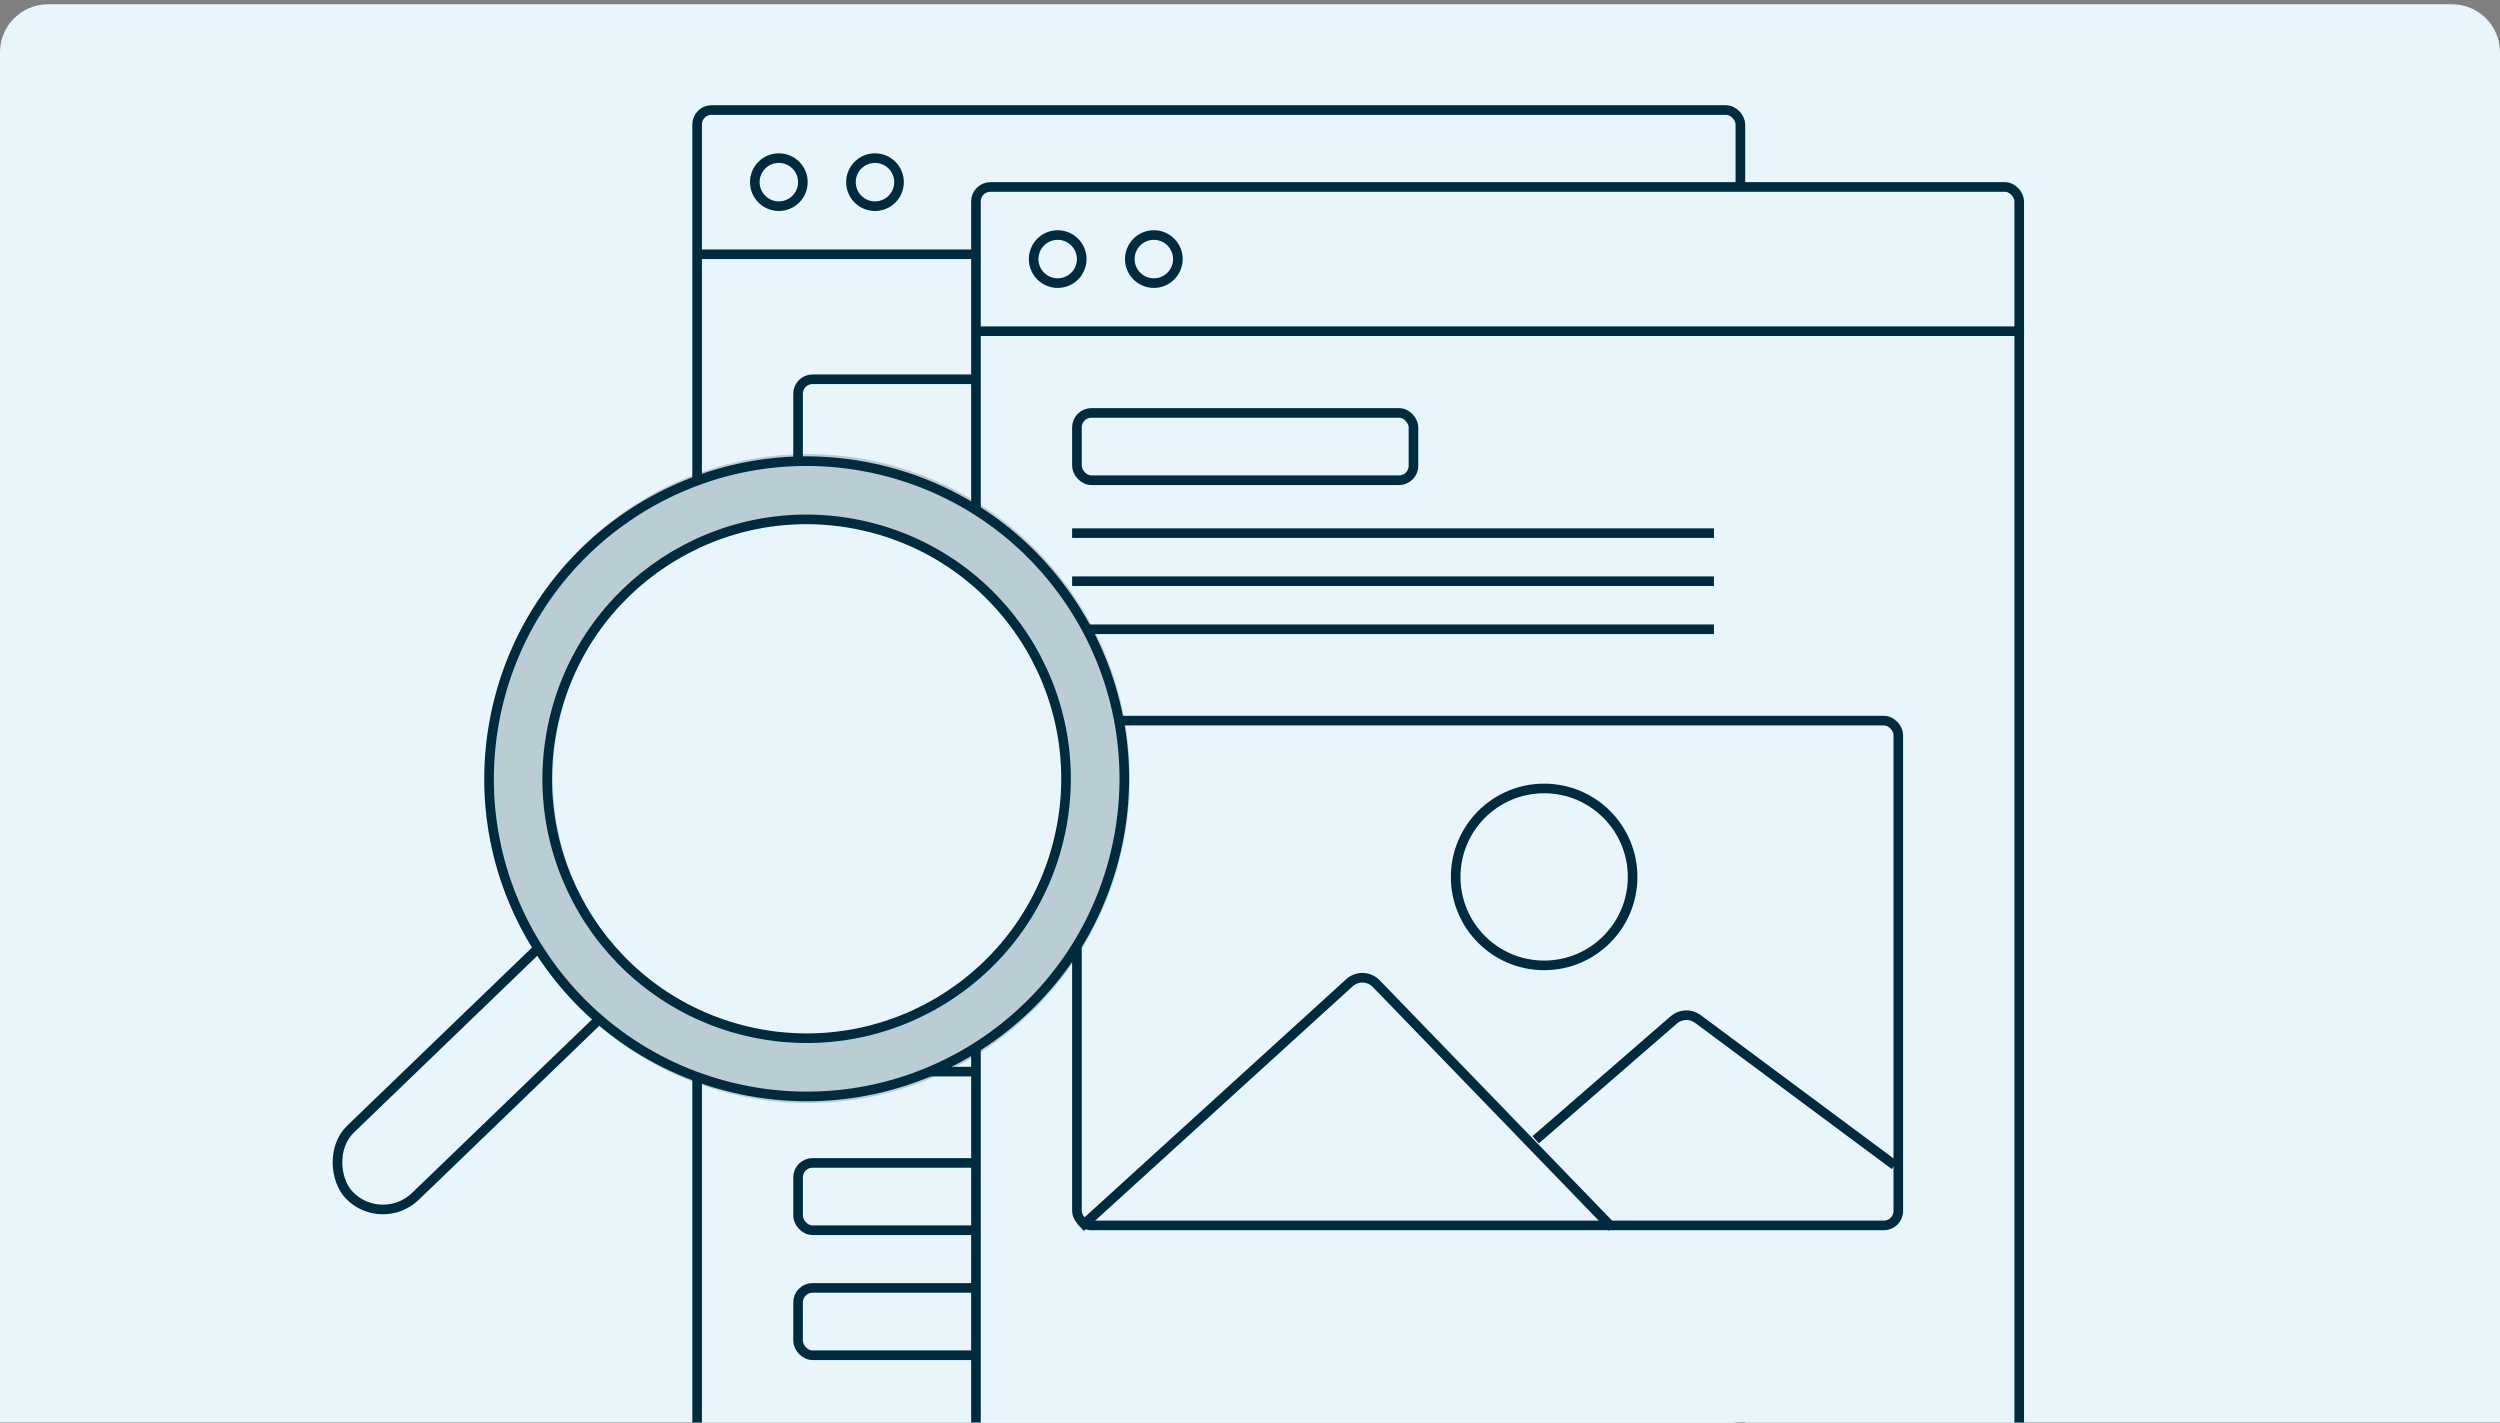
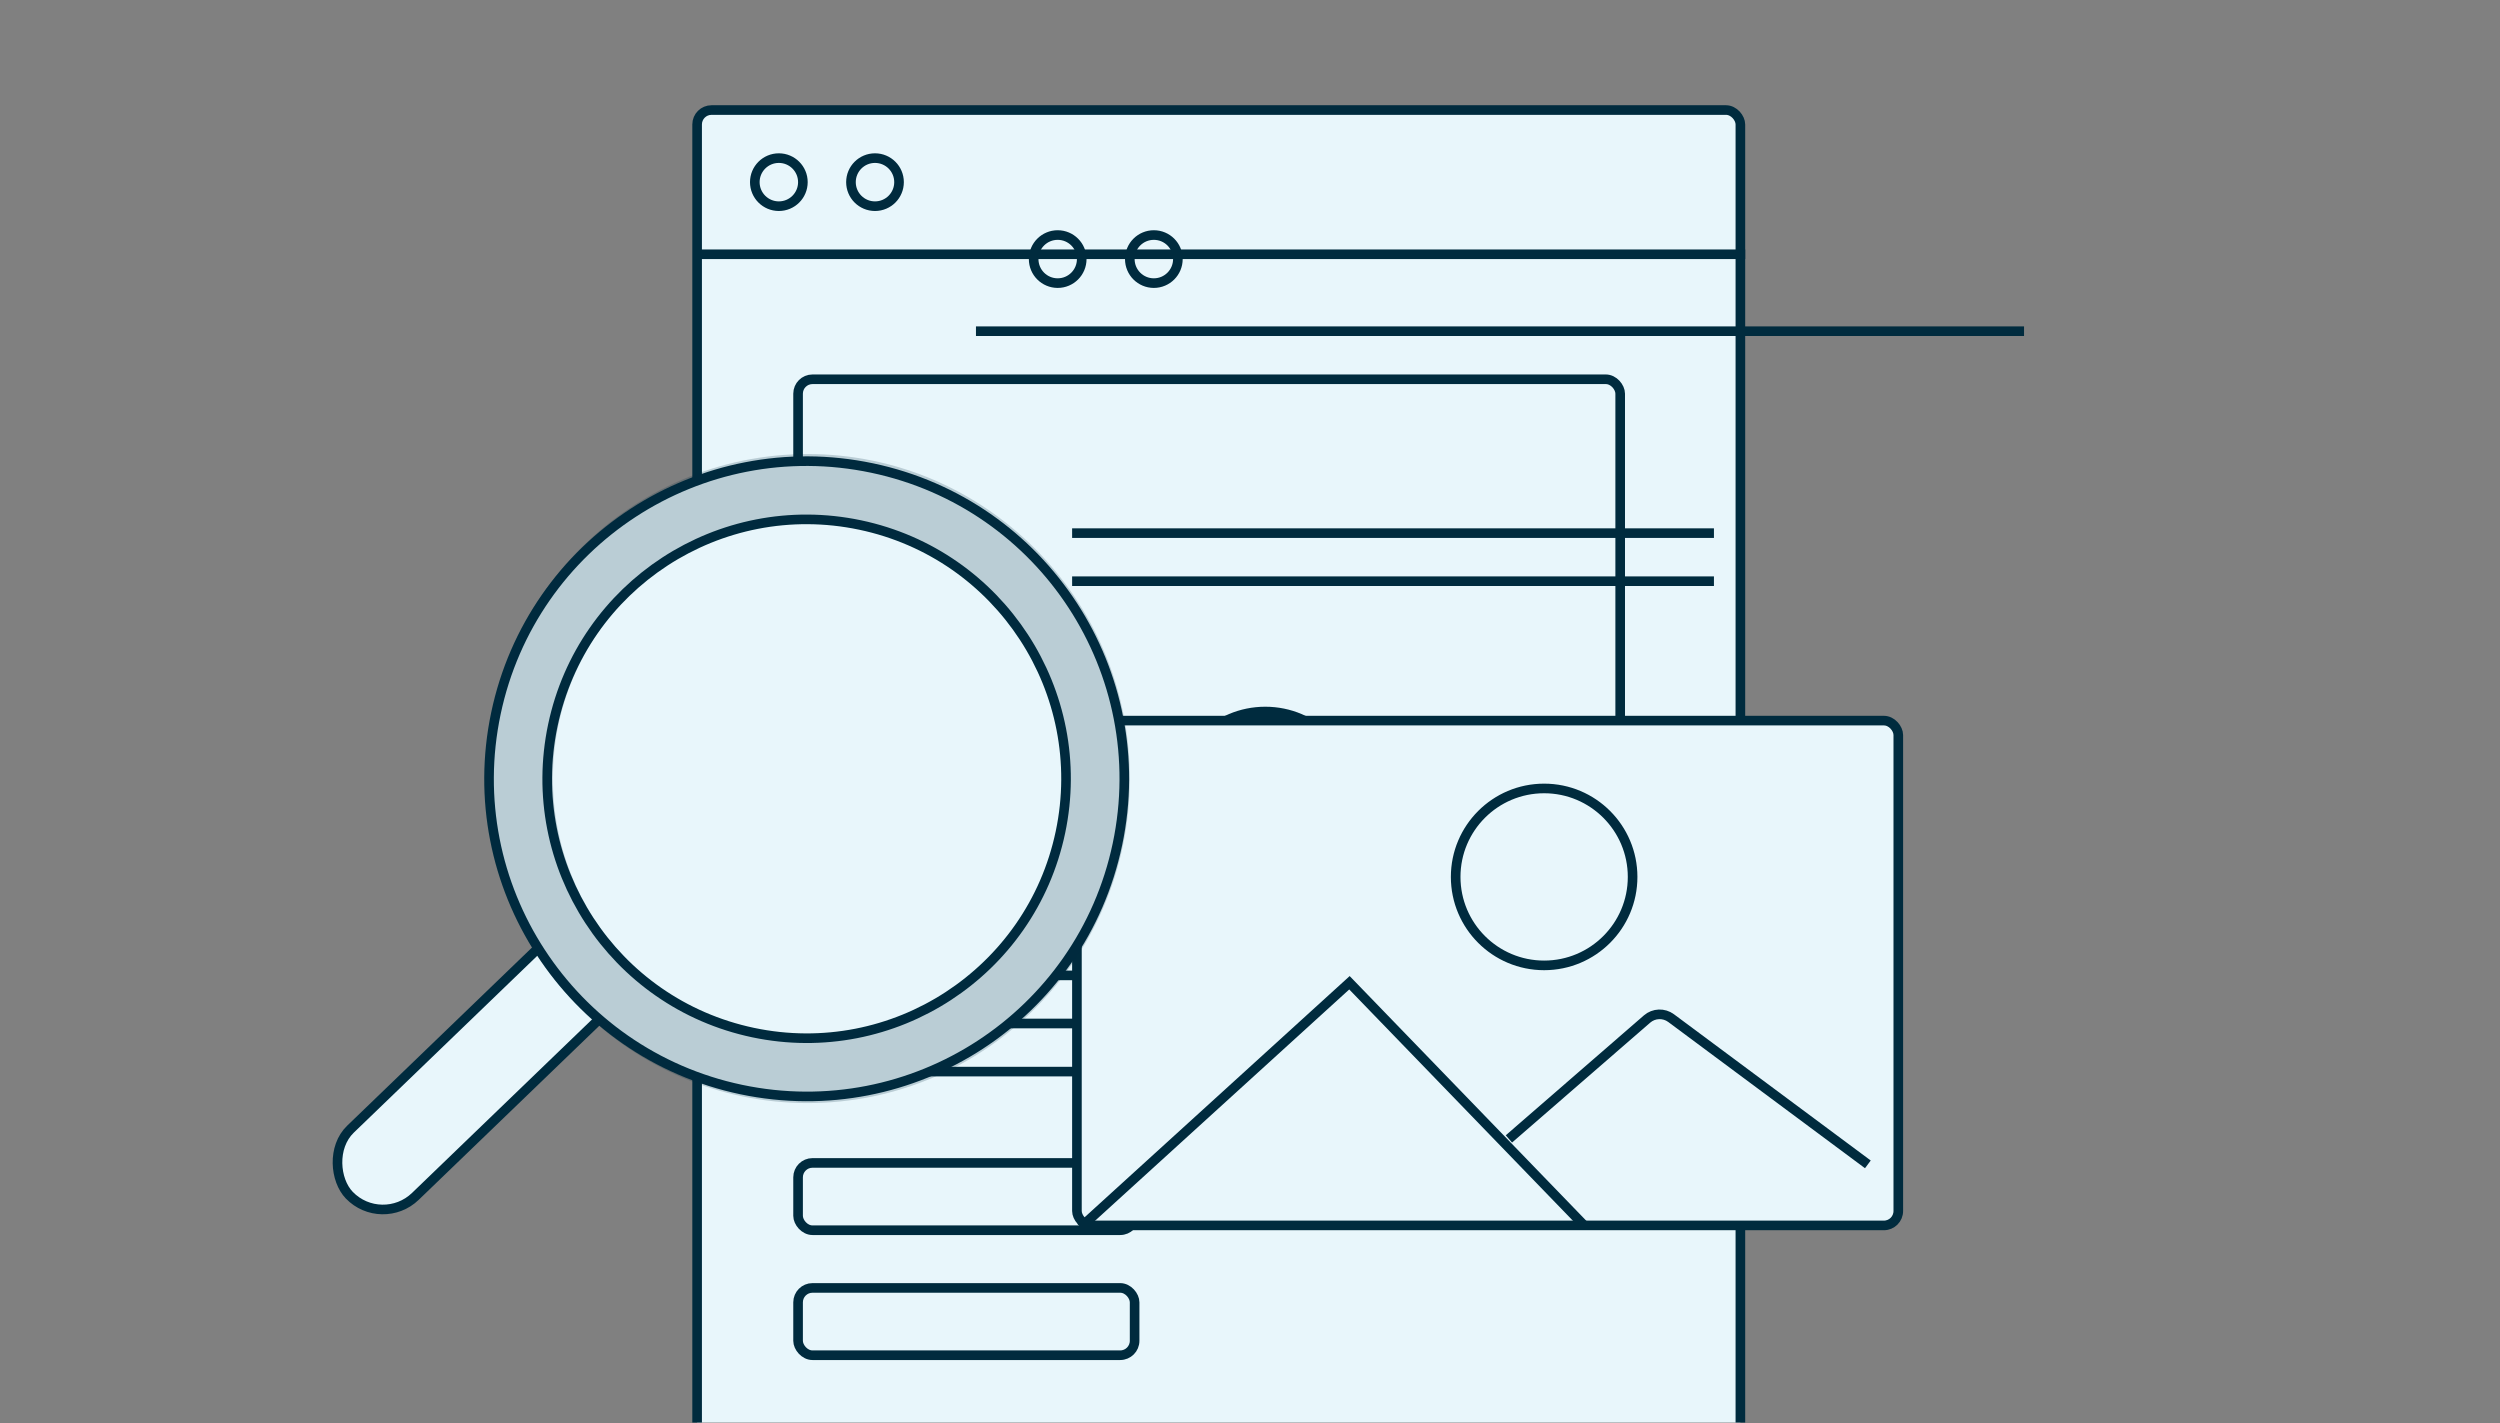
<svg xmlns="http://www.w3.org/2000/svg" fill="none" height="296" viewBox="0 0 520 296" width="520">
  <rect x="0" y="0" width="520" height="296" fill="#808080" stroke="none" />
  <clipPath id="a">
    <path d="m0 10.888c0-5.523 4.477-10 10-10h500c5.523 0 10 4.477 10 10v285h-520z" />
  </clipPath>
  <g clip-path="url(#a)">
-     <path d="m0 10.888c0-5.523 4.477-10 10-10h500c5.523 0 10 4.477 10 10v285h-520z" fill="#e8f6fb" />
    <g stroke="#002b3e">
      <g stroke-width="2">
        <rect fill="#e8f6fb" height="307" rx="3" width="217" x="145" y="22.888" />
        <rect fill="#e8f6fb" height="76" rx="3" width="171" x="166" y="78.888" />
        <circle cx="263.181" cy="166.399" fill="#e8f6fb" r="18.401" />
        <path d="m145 52.888 218-0" />
        <circle cx="162" cy="37.888" r="5" />
        <circle cx="182" cy="37.888" r="5" />
        <rect fill="#e8f6fb" height="14" rx="3" width="70" x="166" y="177.888" />
        <path d="m165 202.888h133.5" />
        <path d="m165 212.888h133.5" />
        <path d="m165 222.888h133.5" />
        <rect fill="#e8f6fb" height="14" rx="3" width="70" x="166" y="241.888" />
        <rect fill="#e8f6fb" height="14" rx="3" width="70" x="166" y="267.888" />
-         <rect fill="#e8f6fb" height="307" rx="3" width="217" x="203" y="38.888" />
        <rect fill="#e8f6fb" height="105" rx="3" width="170.846" x="224" y="149.888" />
-         <path d="m224.764 255.3 55.921-50.888c1.599-1.455 4.065-1.376 5.567.178l49.039 50.71m-15.873-18.225 28.731-24.937c1.418-1.23 3.501-1.309 5.008-.189l40.925 30.417" />
+         <path d="m224.764 255.3 55.921-50.888l49.039 50.71m-15.873-18.225 28.731-24.937c1.418-1.23 3.501-1.309 5.008-.189l40.925 30.417" />
        <circle cx="321.181" cy="182.399" fill="#e8f6fb" r="18.401" />
        <path d="m203 68.888 218-0" />
        <circle cx="220" cy="53.888" r="5" />
        <circle cx="240" cy="53.888" r="5" />
-         <rect fill="#e8f6fb" height="14" rx="3" width="70" x="224" y="85.888" />
        <path d="m223 110.888h133.5" />
        <path d="m223 120.888h133.5" />
-         <path d="m223 130.888h133.5" />
        <rect fill="#e8f6fb" height="19.432" rx="9.716" transform="matrix(-.72 .694 .694 .72 142.171 166.133)" width="107.306" x="-.026" y="1.414" />
        <circle cx="67.092" cy="67.092" fill="#e8f6fb" r="66.092" transform="matrix(-.978 -.206 -.206 .978 247.226 110.194)" />
        <circle cx="54.978" cy="54.978" r="53.978" transform="matrix(-.978 -.206 -.206 .978 232.872 119.547)" />
      </g>
      <path d="m108.001 161.943c0 33.463 26.912 60.5 60 60.5s60-27.037 60-60.5c0-33.462-26.912-60.5-60-60.5s-60 27.038-60 60.5z" opacity=".2" stroke-width="14" />
    </g>
  </g>
</svg>